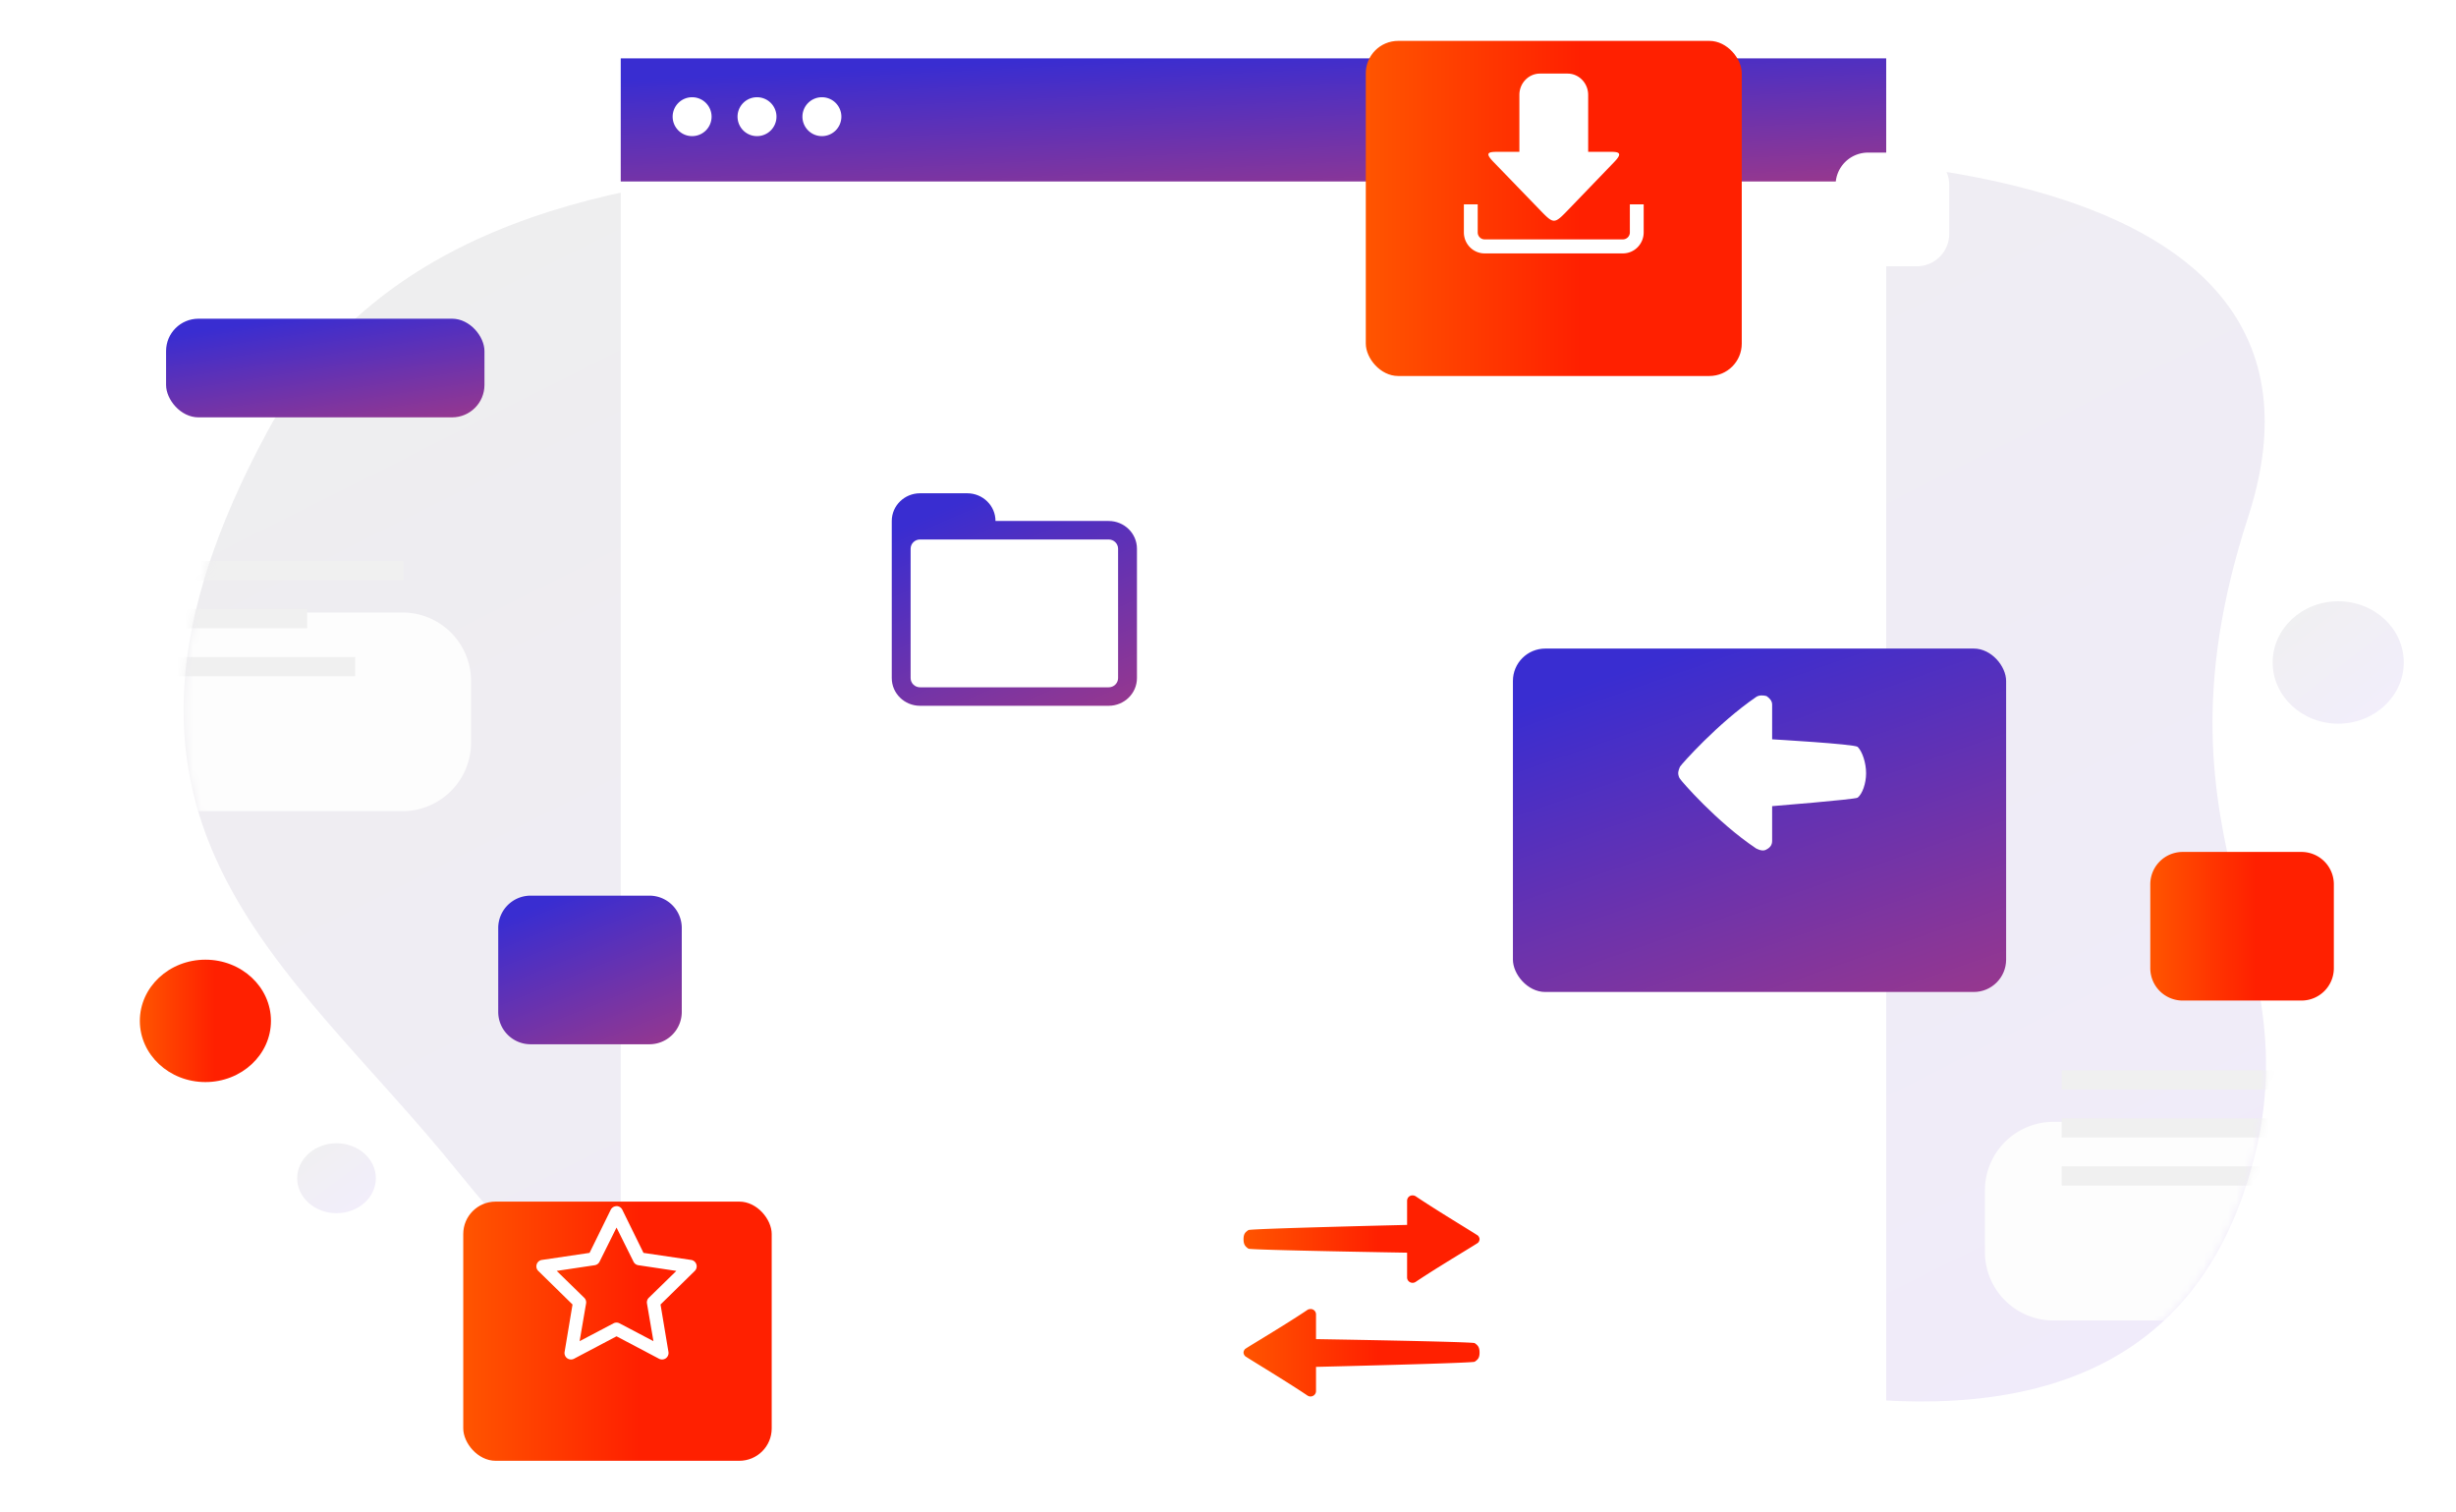
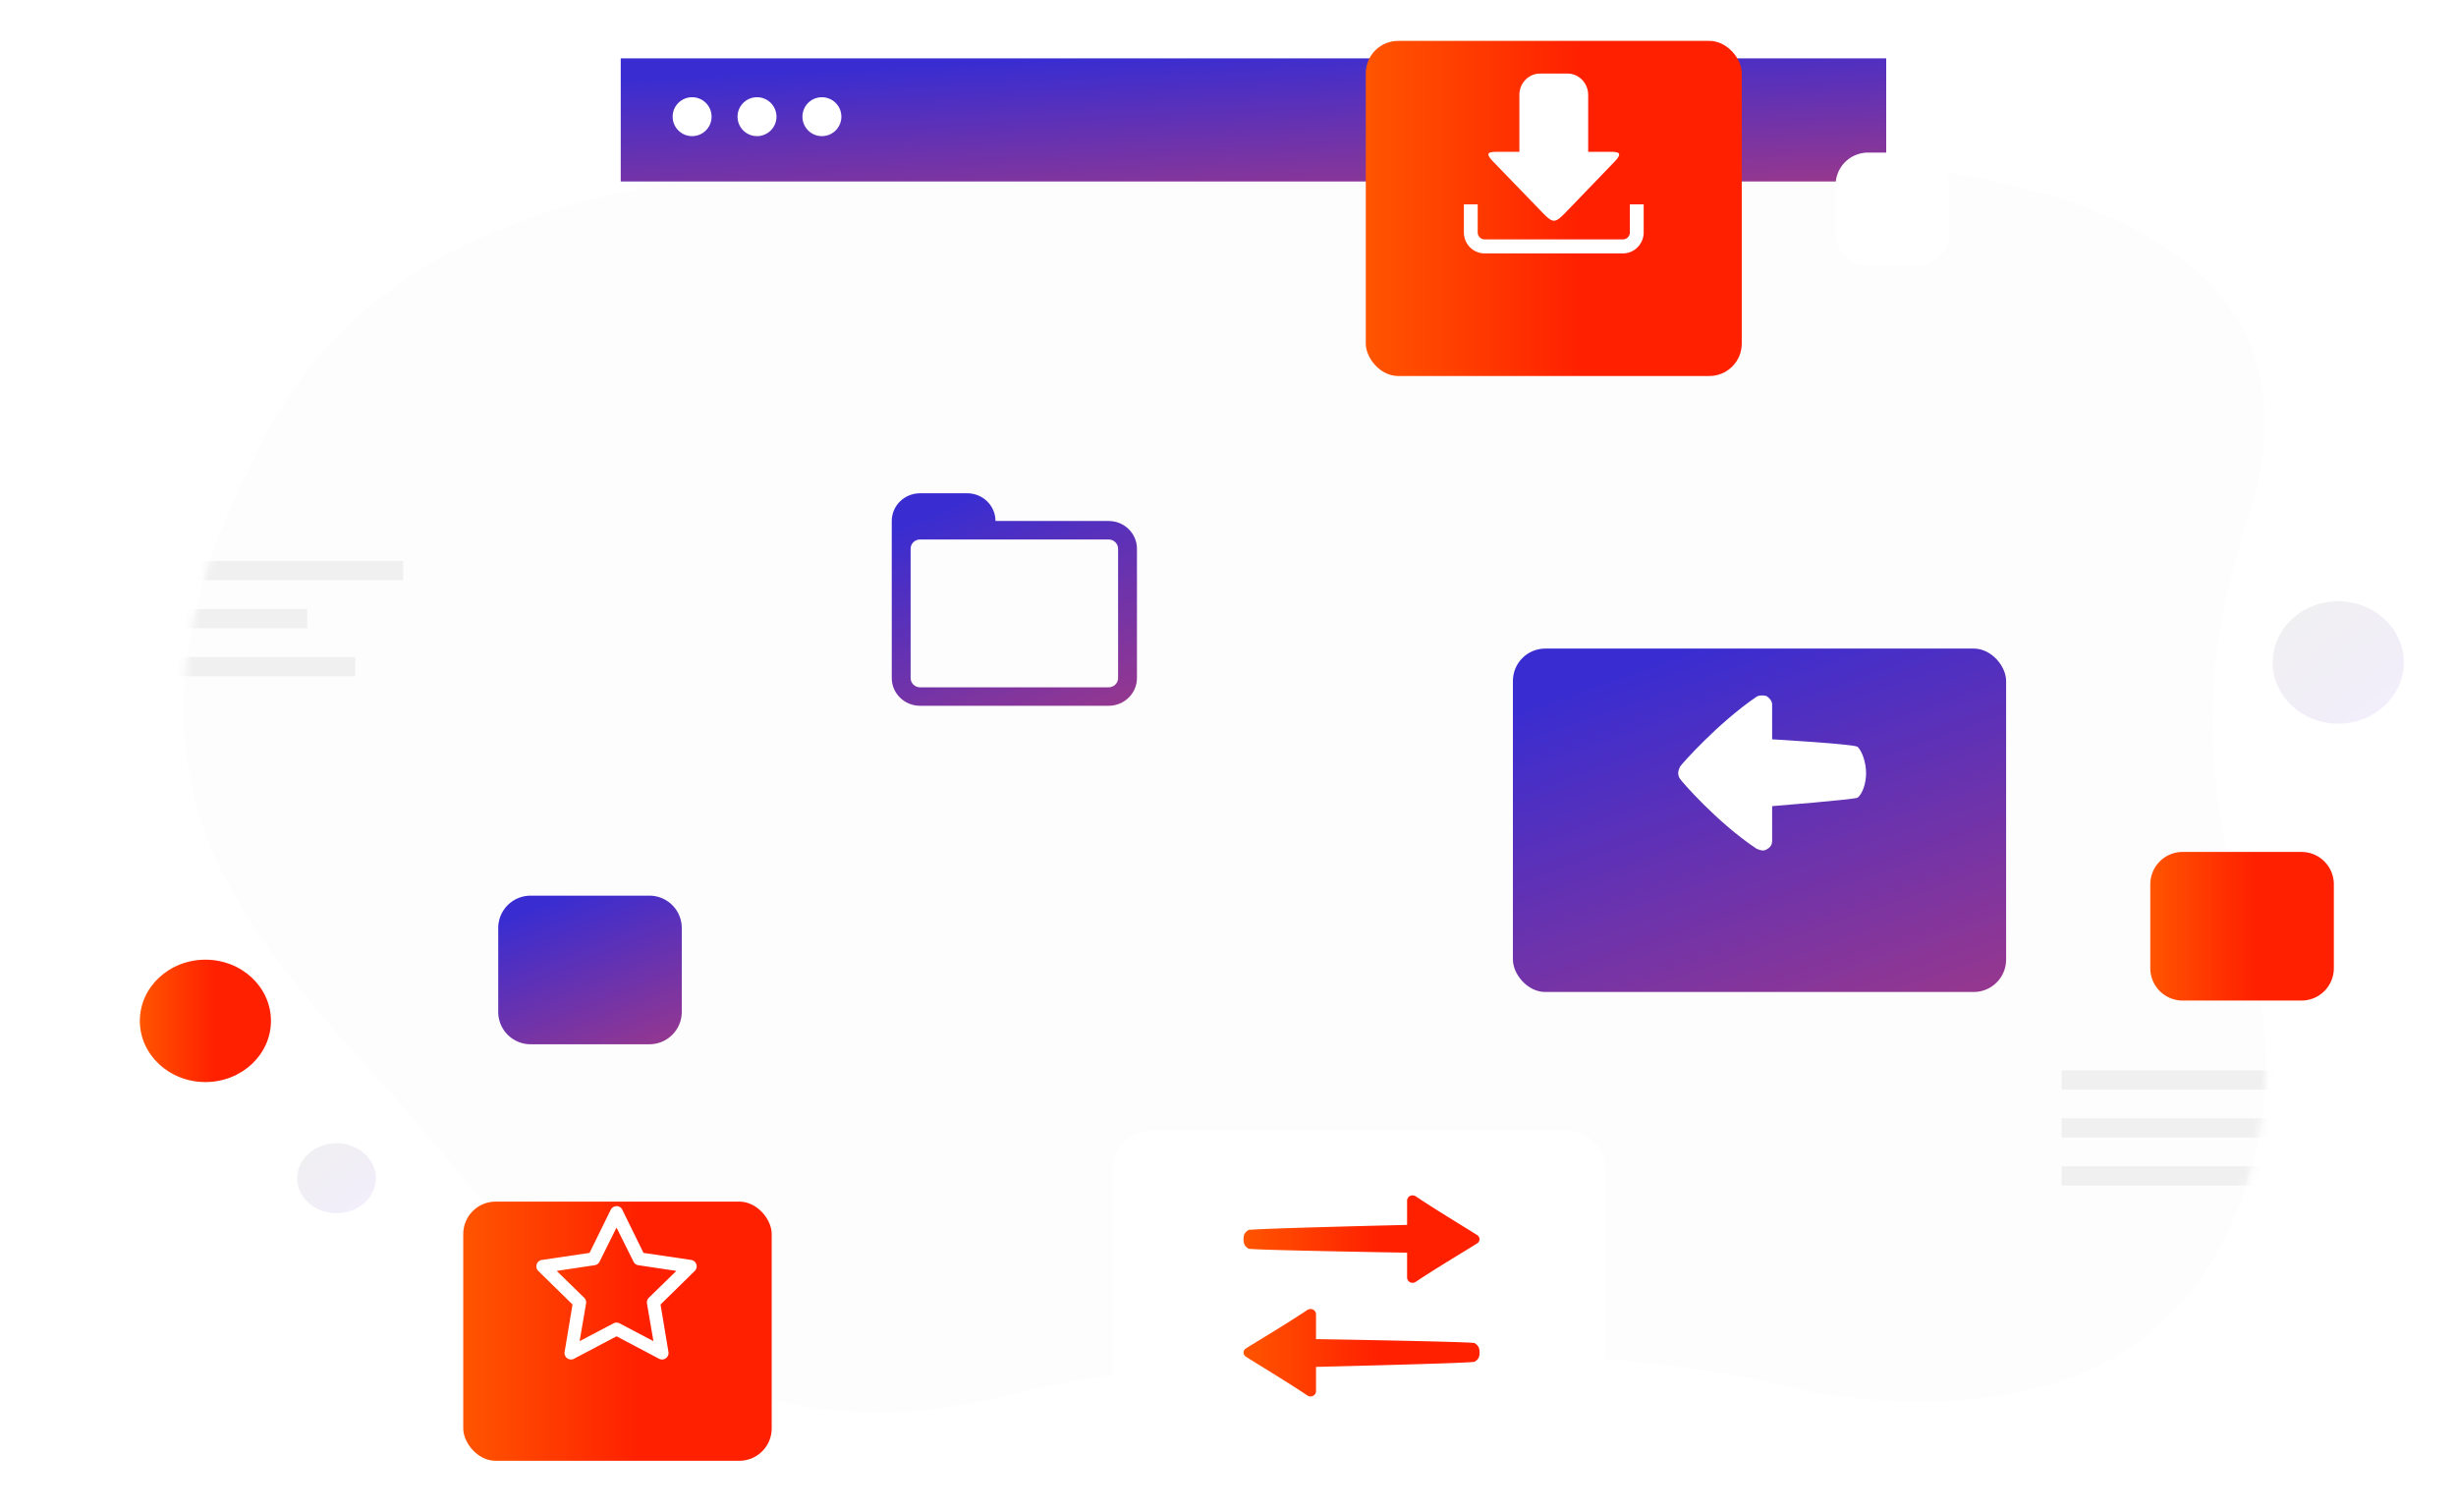
<svg xmlns="http://www.w3.org/2000/svg" xmlns:xlink="http://www.w3.org/1999/xlink" fill="none" viewBox="6.89 6.65 300.5 184.94">
  <defs>
    <path id="a" fill="#fff" d="M229.383 177.181c-34.423-9.017-80.952-4.377-98.344 0-26.087 6.567-47.077-.994-68.018-27.049-20.94-26.055-49.095-43.147-23.434-90.65C65.25 11.98 143.303 31.569 190.815 26.99c47.511-4.577 104.721 1.128 91.139 42.93-13.582 41.802 9.902 52.612-.598 82.839-7 20.151-24.324 28.292-51.973 24.422z" />
  </defs>
-   <path fill="url(#a)" d="M229.383 177.181c-34.423-9.017-80.952-4.377-98.344 0-26.087 6.567-47.077-.994-68.018-27.049-20.94-26.055-49.095-43.147-23.434-90.65C65.25 11.98 143.303 31.569 190.815 26.99c47.511-4.577 104.721 1.128 91.139 42.93-13.582 41.802 9.902 52.612-.598 82.839-7 20.151-24.324 28.292-51.973 24.422z" />
  <mask id="b" width="256" height="155" x="29" y="25" maskUnits="userSpaceOnUse" style="mask-type:alpha">
    <use xlink:href="#a" />
  </mask>
  <g mask="url(#b)">
    <g filter="url(#c)">
      <path fill="#fff" fill-rule="evenodd" d="M249.751 141.29a8.385 8.385 0 018.385-8.385H299a8.386 8.386 0 018.386 8.385v7.529a8.387 8.387 0 01-8.386 8.386h-40.864a8.386 8.386 0 01-8.385-8.386v-7.529z" clip-rule="evenodd" />
    </g>
    <path fill="#F2F2F2" d="M259.147 137.603h39.936v2.349h-39.936zm0 5.874h28.19v2.349h-28.19zm0 5.873h34.063v2.349h-34.063z" />
    <g filter="url(#d)">
      <path fill="#fff" fill-rule="evenodd" d="M6.888 78.974a8.386 8.386 0 018.386-8.386h40.864a8.386 8.386 0 018.385 8.386v7.528a8.386 8.386 0 01-8.385 8.386H15.274a8.386 8.386 0 01-8.386-8.386v-7.528z" clip-rule="evenodd" />
    </g>
    <path fill="#F2F2F2" d="M16.285 75.287h39.936v2.349H16.285zm0 5.873h28.19v2.349h-28.19zm0 5.873h34.063v2.349H16.285z" />
  </g>
  <g filter="url(#e)">
    <path fill="#000" fill-opacity=".01" d="M229.383 177.181c-34.423-9.017-80.952-4.377-98.344 0-26.087 6.567-47.077-.994-68.018-27.049-20.94-26.055-49.095-43.147-23.434-90.65C65.25 11.98 143.303 31.569 190.815 26.99c47.511-4.577 104.721 1.128 91.139 42.93-13.582 41.802 9.902 52.612-.598 82.839-7 20.151-24.324 28.292-51.973 24.422z" />
  </g>
  <path fill="url(#g)" d="M292.979 95.187c4.43 0 8.021-3.352 8.021-7.486 0-4.135-3.591-7.487-8.021-7.487-4.43 0-8.021 3.352-8.021 7.487 0 4.134 3.591 7.486 8.021 7.486z" />
  <path fill="url(#h)" d="M32.021 139.037c4.43 0 8.021-3.352 8.021-7.486 0-4.135-3.59-7.487-8.02-7.487S24 127.416 24 131.551c0 4.134 3.591 7.486 8.021 7.486z" />
  <path fill="url(#i)" d="M48.064 155.08c2.658 0 4.813-1.915 4.813-4.278 0-2.363-2.155-4.278-4.813-4.278s-4.813 1.915-4.813 4.278c0 2.363 2.155 4.278 4.813 4.278z" />
  <g filter="url(#j)">
-     <path fill="#fff" fill-rule="evenodd" d="M82.839 18.545a3.96 3.96 0 013.96-3.961h146.913a3.96 3.96 0 013.961 3.96v158.429a3.96 3.96 0 01-3.961 3.96H86.799a3.96 3.96 0 01-3.96-3.96V18.545z" clip-rule="evenodd" />
-   </g>
+     </g>
  <path fill="url(#k)" fill-rule="evenodd" d="M82.839 13.791h154.834v15.062H82.839V13.791z" clip-rule="evenodd" />
  <path fill="#fff" fill-rule="evenodd" d="M91.573 23.304a2.38 2.38 0 002.382-2.378 2.38 2.38 0 00-2.382-2.379 2.38 2.38 0 00-2.382 2.379 2.38 2.38 0 002.382 2.378zm7.94 0a2.38 2.38 0 002.382-2.378 2.38 2.38 0 00-2.382-2.379 2.38 2.38 0 00-2.382 2.379 2.38 2.38 0 002.382 2.378zm7.94 0a2.38 2.38 0 002.382-2.378 2.38 2.38 0 00-2.382-2.379 2.38 2.38 0 00-2.382 2.379 2.38 2.38 0 002.382 2.378z" clip-rule="evenodd" />
  <g filter="url(#l)">
-     <rect width="38.956" height="12.07" x="27.209" y="40.642" fill="url(#m)" rx="3.961" />
-   </g>
+     </g>
  <g filter="url(#n)">
    <rect width="37.74" height="31.71" x="63.571" y="148.663" fill="url(#o)" rx="3.961" />
  </g>
  <path fill="#fff" fill-rule="evenodd" d="M82.175 154.237a.837.837 0 01.174-.025c.304.013.57.195.695.471l2.58 5.252 5.856.867a.79.79 0 01.614.542.786.786 0 01-.192.796l-4.193 4.112.967 5.797a.8.8 0 01-.31.775.8.8 0 01-.831.068l-5.21-2.75-5.212 2.75a.8.8 0 01-.83-.068.8.8 0 01-.311-.775l.968-5.797-4.194-4.112a.786.786 0 01-.192-.796.79.79 0 01.614-.542l5.856-.867 2.58-5.252a.8.8 0 01.571-.446zm2.233 6.788l-2.084-4.187-2.084 4.187a.79.79 0 01-.596.421l-4.64.694 3.35 3.27a.79.79 0 01.248.694l-.794 4.632 4.144-2.18a.791.791 0 01.744 0l4.144 2.18-.794-4.632a.79.79 0 01.248-.694l3.35-3.27-4.64-.694a.79.79 0 01-.596-.421z" clip-rule="evenodd" />
  <g filter="url(#p)">
-     <rect width="59" height="48" x="101" y="55" fill="#fff" rx="3.961" />
-   </g>
+     </g>
  <path fill="url(#q)" fill-rule="evenodd" d="M116 70.391c0-1.872 1.55-3.391 3.462-3.391h5.769c1.911 0 3.461 1.519 3.461 3.391h13.846c1.912 0 3.462 1.52 3.462 3.392v15.826c0 1.872-1.55 3.391-3.462 3.391h-23.076C117.55 93 116 91.481 116 89.609V70.39zm26.538 2.261h-23.076c-.636 0-1.154.508-1.154 1.13V89.61c0 .622.518 1.13 1.154 1.13h23.076c.636 0 1.154-.508 1.154-1.13V73.783c0-.623-.518-1.13-1.154-1.13z" clip-rule="evenodd" />
  <g filter="url(#r)">
    <rect width="46" height="41" x="174" y="6.652" fill="url(#s)" rx="3.961" />
  </g>
  <path fill="#fff" fill-rule="evenodd" d="M192.791 18.263c0-1.441 1.131-2.61 2.525-2.61h3.367c1.394 0 2.525 1.169 2.525 2.61v6.962h2.788c1.072 0 1.411.197.395 1.251l-5.524 5.738c-.927.96-1.385 1.439-1.842 1.438-.458 0-.915-.48-1.84-1.438l-5.55-5.738c-1.016-1.054-.766-1.25.421-1.25h2.735v-6.963zM186 35.081v-3.429h1.692v3.429c0 .472.38.857.846.857h16.924a.853.853 0 00.846-.857v-3.429H208v3.429c0 1.42-1.137 2.571-2.538 2.571h-16.924c-1.401 0-2.538-1.151-2.538-2.571z" clip-rule="evenodd" />
  <g filter="url(#t)">
    <rect width="60.346" height="42.016" x="192" y="81" fill="url(#u)" rx="3.961" />
  </g>
  <path fill="#fff" fill-rule="evenodd" d="M221.764 110.459c-4.827-3.225-9.196-8.289-9.313-8.518-.112-.117-.229-.463-.229-.693 0-.229.117-.576.229-.805.117-.229 4.598-5.298 9.313-8.523.346-.229.804-.229 1.262-.112.345.23.691.576.691 1.034v4.26s10 .575 10.462.921c.575.576 1.033 1.957 1.033 3.225s-.458 2.532-1.033 2.995c-.462.23-10.462 1.035-10.462 1.035v4.259c0 .463-.229.805-.691 1.039-.342.229-.804.112-1.262-.117z" clip-rule="evenodd" />
  <g filter="url(#v)">
    <path fill="#fff" fill-rule="evenodd" d="M143 143.753a4.753 4.753 0 014.753-4.753h50.84a4.753 4.753 0 014.753 4.753v43.086a4.752 4.752 0 01-4.753 4.752h-50.84a4.752 4.752 0 01-4.753-4.752v-43.086z" clip-rule="evenodd" />
  </g>
  <path fill="url(#w)" fill-rule="evenodd" d="M179.403 152.975a.638.638 0 01.351-.07.666.666 0 01.35.105c1.66 1.12 4.115 2.635 5.791 3.669 1.062.655 1.811 1.117 1.849 1.165.1.127.175.267.175.42a.686.686 0 01-.175.421c-.037.046-.746.479-1.762 1.1-1.677 1.024-4.189 2.559-5.878 3.699a.684.684 0 01-.701.035.659.659 0 01-.35-.596v-3.012s-19.169-.316-19.415-.491c-.359-.254-.596-.468-.596-1.156 0-.687.237-.867.596-1.121.246-.175 19.415-.63 19.415-.63v-2.943c0-.254.127-.477.35-.595zm-12.546 13.938c.105-.07.228-.1.351-.105a.653.653 0 01.35.07.659.659 0 01.351.596v3.012s19.169.315 19.414.49c.359.254.596.469.596 1.156 0 .688-.237.867-.596 1.121-.245.175-19.414.63-19.414.63v2.943a.656.656 0 01-.351.595.673.673 0 01-.701-.035c-1.66-1.12-4.115-2.635-5.791-3.669-1.062-.655-1.811-1.117-1.848-1.164-.101-.127-.176-.268-.176-.421 0-.153.075-.298.176-.42.036-.046.746-.48 1.761-1.1 1.677-1.024 4.189-2.559 5.878-3.699z" clip-rule="evenodd" />
  <g filter="url(#x)">
    <path fill="url(#y)" fill-rule="evenodd" d="M67.85 115.191a3.96 3.96 0 013.96-3.961h14.538a3.96 3.96 0 013.96 3.961v10.26a3.96 3.96 0 01-3.96 3.961H71.81a3.96 3.96 0 01-3.96-3.961v-10.26z" clip-rule="evenodd" />
  </g>
  <g filter="url(#z)">
    <path fill="url(#A)" fill-rule="evenodd" d="M269.985 109.843a3.96 3.96 0 013.96-3.961h14.538a3.961 3.961 0 013.961 3.961v10.26a3.96 3.96 0 01-3.961 3.961h-14.538a3.96 3.96 0 01-3.96-3.961v-10.26z" clip-rule="evenodd" />
  </g>
  <g filter="url(#B)">
    <path fill="#fff" fill-rule="evenodd" d="M231.483 24.282a3.96 3.96 0 013.96-3.961h5.982a3.96 3.96 0 013.961 3.96v5.983a3.96 3.96 0 01-3.961 3.96h-5.982a3.96 3.96 0 01-3.96-3.96v-5.982z" clip-rule="evenodd" />
  </g>
  <defs>
    <linearGradient id="a" x1="-97.937" x2="18.449" y1="92.022" y2="323.505" gradientUnits="userSpaceOnUse">
      <stop stop-color="#F0F0F0" />
      <stop offset="1" stop-color="#F2EDFD" />
    </linearGradient>
    <linearGradient id="g" x1="276.944" x2="290.63" y1="86.676" y2="104.274" gradientUnits="userSpaceOnUse">
      <stop stop-color="#F0F0F0" />
      <stop offset="1" stop-color="#F2EDFD" />
    </linearGradient>
    <linearGradient id="h" x1="24" x2="40.042" y1="139.143" y2="139.143" gradientUnits="userSpaceOnUse">
      <stop stop-color="#F50" />
      <stop offset=".572" stop-color="#FF2000" />
      <stop offset="1" stop-color="#FF2000" />
    </linearGradient>
    <linearGradient id="i" x1="38.443" x2="46.161" y1="150.216" y2="160.638" gradientUnits="userSpaceOnUse">
      <stop stop-color="#F0F0F0" />
      <stop offset="1" stop-color="#F2EDFD" />
    </linearGradient>
    <linearGradient id="k" x1="-35.286" x2="-33.258" y1="22.161" y2="63.99" gradientUnits="userSpaceOnUse">
      <stop stop-color="#392DD1" />
      <stop offset="1" stop-color="#FF4343" />
    </linearGradient>
    <linearGradient id="m" x1="-2.511" x2="2.556" y1="47.348" y2="80.163" gradientUnits="userSpaceOnUse">
      <stop stop-color="#392DD1" />
      <stop offset="1" stop-color="#FF4343" />
    </linearGradient>
    <linearGradient id="o" x1="63.571" x2="101.312" y1="180.597" y2="180.597" gradientUnits="userSpaceOnUse">
      <stop stop-color="#F50" />
      <stop offset=".572" stop-color="#FF2000" />
      <stop offset="1" stop-color="#FF2000" />
    </linearGradient>
    <linearGradient id="q" x1="93.113" x2="119.46" y1="81.448" y2="142.44" gradientUnits="userSpaceOnUse">
      <stop stop-color="#392DD1" />
      <stop offset="1" stop-color="#FF4343" />
    </linearGradient>
    <linearGradient id="s" x1="174" x2="220" y1="47.942" y2="47.942" gradientUnits="userSpaceOnUse">
      <stop stop-color="#F50" />
      <stop offset=".572" stop-color="#FF2000" />
      <stop offset="1" stop-color="#FF2000" />
    </linearGradient>
    <linearGradient id="u" x1="145.962" x2="182.188" y1="104.347" y2="208.732" gradientUnits="userSpaceOnUse">
      <stop stop-color="#392DD1" />
      <stop offset="1" stop-color="#FF4343" />
    </linearGradient>
    <linearGradient id="w" x1="159.042" x2="187.919" y1="177.676" y2="177.676" gradientUnits="userSpaceOnUse">
      <stop stop-color="#F50" />
      <stop offset=".572" stop-color="#FF2000" />
      <stop offset="1" stop-color="#FF2000" />
    </linearGradient>
    <linearGradient id="y" x1="50.715" x2="68.277" y1="121.333" y2="164.858" gradientUnits="userSpaceOnUse">
      <stop stop-color="#392DD1" />
      <stop offset="1" stop-color="#FF4343" />
    </linearGradient>
    <linearGradient id="A" x1="269.985" x2="292.444" y1="124.192" y2="124.192" gradientUnits="userSpaceOnUse">
      <stop stop-color="#F50" />
      <stop offset=".572" stop-color="#FF2000" />
      <stop offset="1" stop-color="#FF2000" />
    </linearGradient>
    <filter id="c" width="101.635" height="68.3" x="227.751" y="121.905" color-interpolation-filters="sRGB" filterUnits="userSpaceOnUse">
      <feFlood flood-opacity="0" result="BackgroundImageFix" />
      <feColorMatrix in="SourceAlpha" result="hardAlpha" values="0 0 0 0 0 0 0 0 0 0 0 0 0 0 0 0 0 0 127 0" />
      <feOffset dy="11" />
      <feGaussianBlur stdDeviation="11" />
      <feColorMatrix values="0 0 0 0 0.153 0 0 0 0 0.18 0 0 0 0 0.251 0 0 0 0.2 0" />
      <feBlend in2="BackgroundImageFix" result="effect1_dropShadow_1_199" />
      <feBlend in="SourceGraphic" in2="effect1_dropShadow_1_199" result="shape" />
    </filter>
    <filter id="d" width="101.635" height="68.3" x="-15.112" y="59.588" color-interpolation-filters="sRGB" filterUnits="userSpaceOnUse">
      <feFlood flood-opacity="0" result="BackgroundImageFix" />
      <feColorMatrix in="SourceAlpha" result="hardAlpha" values="0 0 0 0 0 0 0 0 0 0 0 0 0 0 0 0 0 0 127 0" />
      <feOffset dy="11" />
      <feGaussianBlur stdDeviation="11" />
      <feColorMatrix values="0 0 0 0 0.153 0 0 0 0 0.18 0 0 0 0 0.251 0 0 0 0.2 0" />
      <feBlend in2="BackgroundImageFix" result="effect1_dropShadow_1_199" />
      <feBlend in="SourceGraphic" in2="effect1_dropShadow_1_199" result="shape" />
    </filter>
    <filter id="e" width="254.801" height="153.75" x="29.348" y="25.669" color-interpolation-filters="sRGB" filterUnits="userSpaceOnUse">
      <feFlood flood-opacity="0" result="BackgroundImageFix" />
      <feBlend in="SourceGraphic" in2="BackgroundImageFix" result="shape" />
      <feColorMatrix in="SourceAlpha" result="hardAlpha" values="0 0 0 0 0 0 0 0 0 0 0 0 0 0 0 0 0 0 127 0" />
      <feOffset />
      <feGaussianBlur stdDeviation="2.5" />
      <feComposite in2="hardAlpha" k2="-1" k3="1" operator="arithmetic" />
      <feColorMatrix values="0 0 0 0 0.866 0 0 0 0 0.866 0 0 0 0 0.866 0 0 0 0.5 0" />
      <feBlend in2="shape" result="effect1_innerShadow_1_199" />
    </filter>
    <filter id="j" width="176.834" height="188.35" x="71.839" y="8.584" color-interpolation-filters="sRGB" filterUnits="userSpaceOnUse">
      <feFlood flood-opacity="0" result="BackgroundImageFix" />
      <feColorMatrix in="SourceAlpha" result="hardAlpha" values="0 0 0 0 0 0 0 0 0 0 0 0 0 0 0 0 0 0 127 0" />
      <feOffset dy="5" />
      <feGaussianBlur stdDeviation="5.5" />
      <feColorMatrix values="0 0 0 0 0.153 0 0 0 0 0.18 0 0 0 0 0.251 0 0 0 0.2 0" />
      <feBlend in2="BackgroundImageFix" result="effect1_dropShadow_1_199" />
      <feBlend in="SourceGraphic" in2="effect1_dropShadow_1_199" result="shape" />
    </filter>
    <filter id="l" width="60.956" height="34.07" x="16.209" y="34.642" color-interpolation-filters="sRGB" filterUnits="userSpaceOnUse">
      <feFlood flood-opacity="0" result="BackgroundImageFix" />
      <feColorMatrix in="SourceAlpha" result="hardAlpha" values="0 0 0 0 0 0 0 0 0 0 0 0 0 0 0 0 0 0 127 0" />
      <feOffset dy="5" />
      <feGaussianBlur stdDeviation="5.5" />
      <feColorMatrix values="0 0 0 0 0.153 0 0 0 0 0.18 0 0 0 0 0.251 0 0 0 0.2 0" />
      <feBlend in2="BackgroundImageFix" result="effect1_dropShadow_1_199" />
      <feBlend in="SourceGraphic" in2="effect1_dropShadow_1_199" result="shape" />
    </filter>
    <filter id="n" width="59.74" height="53.71" x="52.571" y="142.663" color-interpolation-filters="sRGB" filterUnits="userSpaceOnUse">
      <feFlood flood-opacity="0" result="BackgroundImageFix" />
      <feColorMatrix in="SourceAlpha" result="hardAlpha" values="0 0 0 0 0 0 0 0 0 0 0 0 0 0 0 0 0 0 127 0" />
      <feOffset dy="5" />
      <feGaussianBlur stdDeviation="5.5" />
      <feColorMatrix values="0 0 0 0 0.153 0 0 0 0 0.18 0 0 0 0 0.251 0 0 0 0.2 0" />
      <feBlend in2="BackgroundImageFix" result="effect1_dropShadow_1_199" />
      <feBlend in="SourceGraphic" in2="effect1_dropShadow_1_199" result="shape" />
    </filter>
    <filter id="p" width="81" height="70" x="90" y="49" color-interpolation-filters="sRGB" filterUnits="userSpaceOnUse">
      <feFlood flood-opacity="0" result="BackgroundImageFix" />
      <feColorMatrix in="SourceAlpha" result="hardAlpha" values="0 0 0 0 0 0 0 0 0 0 0 0 0 0 0 0 0 0 127 0" />
      <feOffset dy="5" />
      <feGaussianBlur stdDeviation="5.5" />
      <feColorMatrix values="0 0 0 0 0.153 0 0 0 0 0.18 0 0 0 0 0.251 0 0 0 0.2 0" />
      <feBlend in2="BackgroundImageFix" result="effect1_dropShadow_1_199" />
      <feBlend in="SourceGraphic" in2="effect1_dropShadow_1_199" result="shape" />
    </filter>
    <filter id="r" width="68" height="63" x="163" y=".652" color-interpolation-filters="sRGB" filterUnits="userSpaceOnUse">
      <feFlood flood-opacity="0" result="BackgroundImageFix" />
      <feColorMatrix in="SourceAlpha" result="hardAlpha" values="0 0 0 0 0 0 0 0 0 0 0 0 0 0 0 0 0 0 127 0" />
      <feOffset dy="5" />
      <feGaussianBlur stdDeviation="5.5" />
      <feColorMatrix values="0 0 0 0 0.153 0 0 0 0 0.18 0 0 0 0 0.251 0 0 0 0.2 0" />
      <feBlend in2="BackgroundImageFix" result="effect1_dropShadow_1_199" />
      <feBlend in="SourceGraphic" in2="effect1_dropShadow_1_199" result="shape" />
    </filter>
    <filter id="t" width="82.346" height="64.016" x="181" y="75" color-interpolation-filters="sRGB" filterUnits="userSpaceOnUse">
      <feFlood flood-opacity="0" result="BackgroundImageFix" />
      <feColorMatrix in="SourceAlpha" result="hardAlpha" values="0 0 0 0 0 0 0 0 0 0 0 0 0 0 0 0 0 0 127 0" />
      <feOffset dy="5" />
      <feGaussianBlur stdDeviation="5.5" />
      <feColorMatrix values="0 0 0 0 0.153 0 0 0 0 0.18 0 0 0 0 0.251 0 0 0 0.2 0" />
      <feBlend in2="BackgroundImageFix" result="effect1_dropShadow_1_199" />
      <feBlend in="SourceGraphic" in2="effect1_dropShadow_1_199" result="shape" />
    </filter>
    <filter id="v" width="80.346" height="72.591" x="133" y="135" color-interpolation-filters="sRGB" filterUnits="userSpaceOnUse">
      <feFlood flood-opacity="0" result="BackgroundImageFix" />
      <feColorMatrix in="SourceAlpha" result="hardAlpha" values="0 0 0 0 0 0 0 0 0 0 0 0 0 0 0 0 0 0 127 0" />
      <feOffset dy="6" />
      <feGaussianBlur stdDeviation="5" />
      <feColorMatrix values="0 0 0 0 0.153 0 0 0 0 0.18 0 0 0 0 0.251 0 0 0 0.2 0" />
      <feBlend in2="BackgroundImageFix" result="effect1_dropShadow_1_199" />
      <feBlend in="SourceGraphic" in2="effect1_dropShadow_1_199" result="shape" />
    </filter>
    <filter id="x" width="44.459" height="40.182" x="56.849" y="105.23" color-interpolation-filters="sRGB" filterUnits="userSpaceOnUse">
      <feFlood flood-opacity="0" result="BackgroundImageFix" />
      <feColorMatrix in="SourceAlpha" result="hardAlpha" values="0 0 0 0 0 0 0 0 0 0 0 0 0 0 0 0 0 0 127 0" />
      <feOffset dy="5" />
      <feGaussianBlur stdDeviation="5.5" />
      <feColorMatrix values="0 0 0 0 0.153 0 0 0 0 0.18 0 0 0 0 0.251 0 0 0 0.2 0" />
      <feBlend in2="BackgroundImageFix" result="effect1_dropShadow_1_199" />
      <feBlend in="SourceGraphic" in2="effect1_dropShadow_1_199" result="shape" />
    </filter>
    <filter id="z" width="44.459" height="40.182" x="258.985" y="99.882" color-interpolation-filters="sRGB" filterUnits="userSpaceOnUse">
      <feFlood flood-opacity="0" result="BackgroundImageFix" />
      <feColorMatrix in="SourceAlpha" result="hardAlpha" values="0 0 0 0 0 0 0 0 0 0 0 0 0 0 0 0 0 0 127 0" />
      <feOffset dy="5" />
      <feGaussianBlur stdDeviation="5.5" />
      <feColorMatrix values="0 0 0 0 0.153 0 0 0 0 0.18 0 0 0 0 0.251 0 0 0 0.2 0" />
      <feBlend in2="BackgroundImageFix" result="effect1_dropShadow_1_199" />
      <feBlend in="SourceGraphic" in2="effect1_dropShadow_1_199" result="shape" />
    </filter>
    <filter id="B" width="35.903" height="35.904" x="220.483" y="14.321" color-interpolation-filters="sRGB" filterUnits="userSpaceOnUse">
      <feFlood flood-opacity="0" result="BackgroundImageFix" />
      <feColorMatrix in="SourceAlpha" result="hardAlpha" values="0 0 0 0 0 0 0 0 0 0 0 0 0 0 0 0 0 0 127 0" />
      <feOffset dy="5" />
      <feGaussianBlur stdDeviation="5.5" />
      <feColorMatrix values="0 0 0 0 0.153 0 0 0 0 0.18 0 0 0 0 0.251 0 0 0 0.2 0" />
      <feBlend in2="BackgroundImageFix" result="effect1_dropShadow_1_199" />
      <feBlend in="SourceGraphic" in2="effect1_dropShadow_1_199" result="shape" />
    </filter>
  </defs>
</svg>